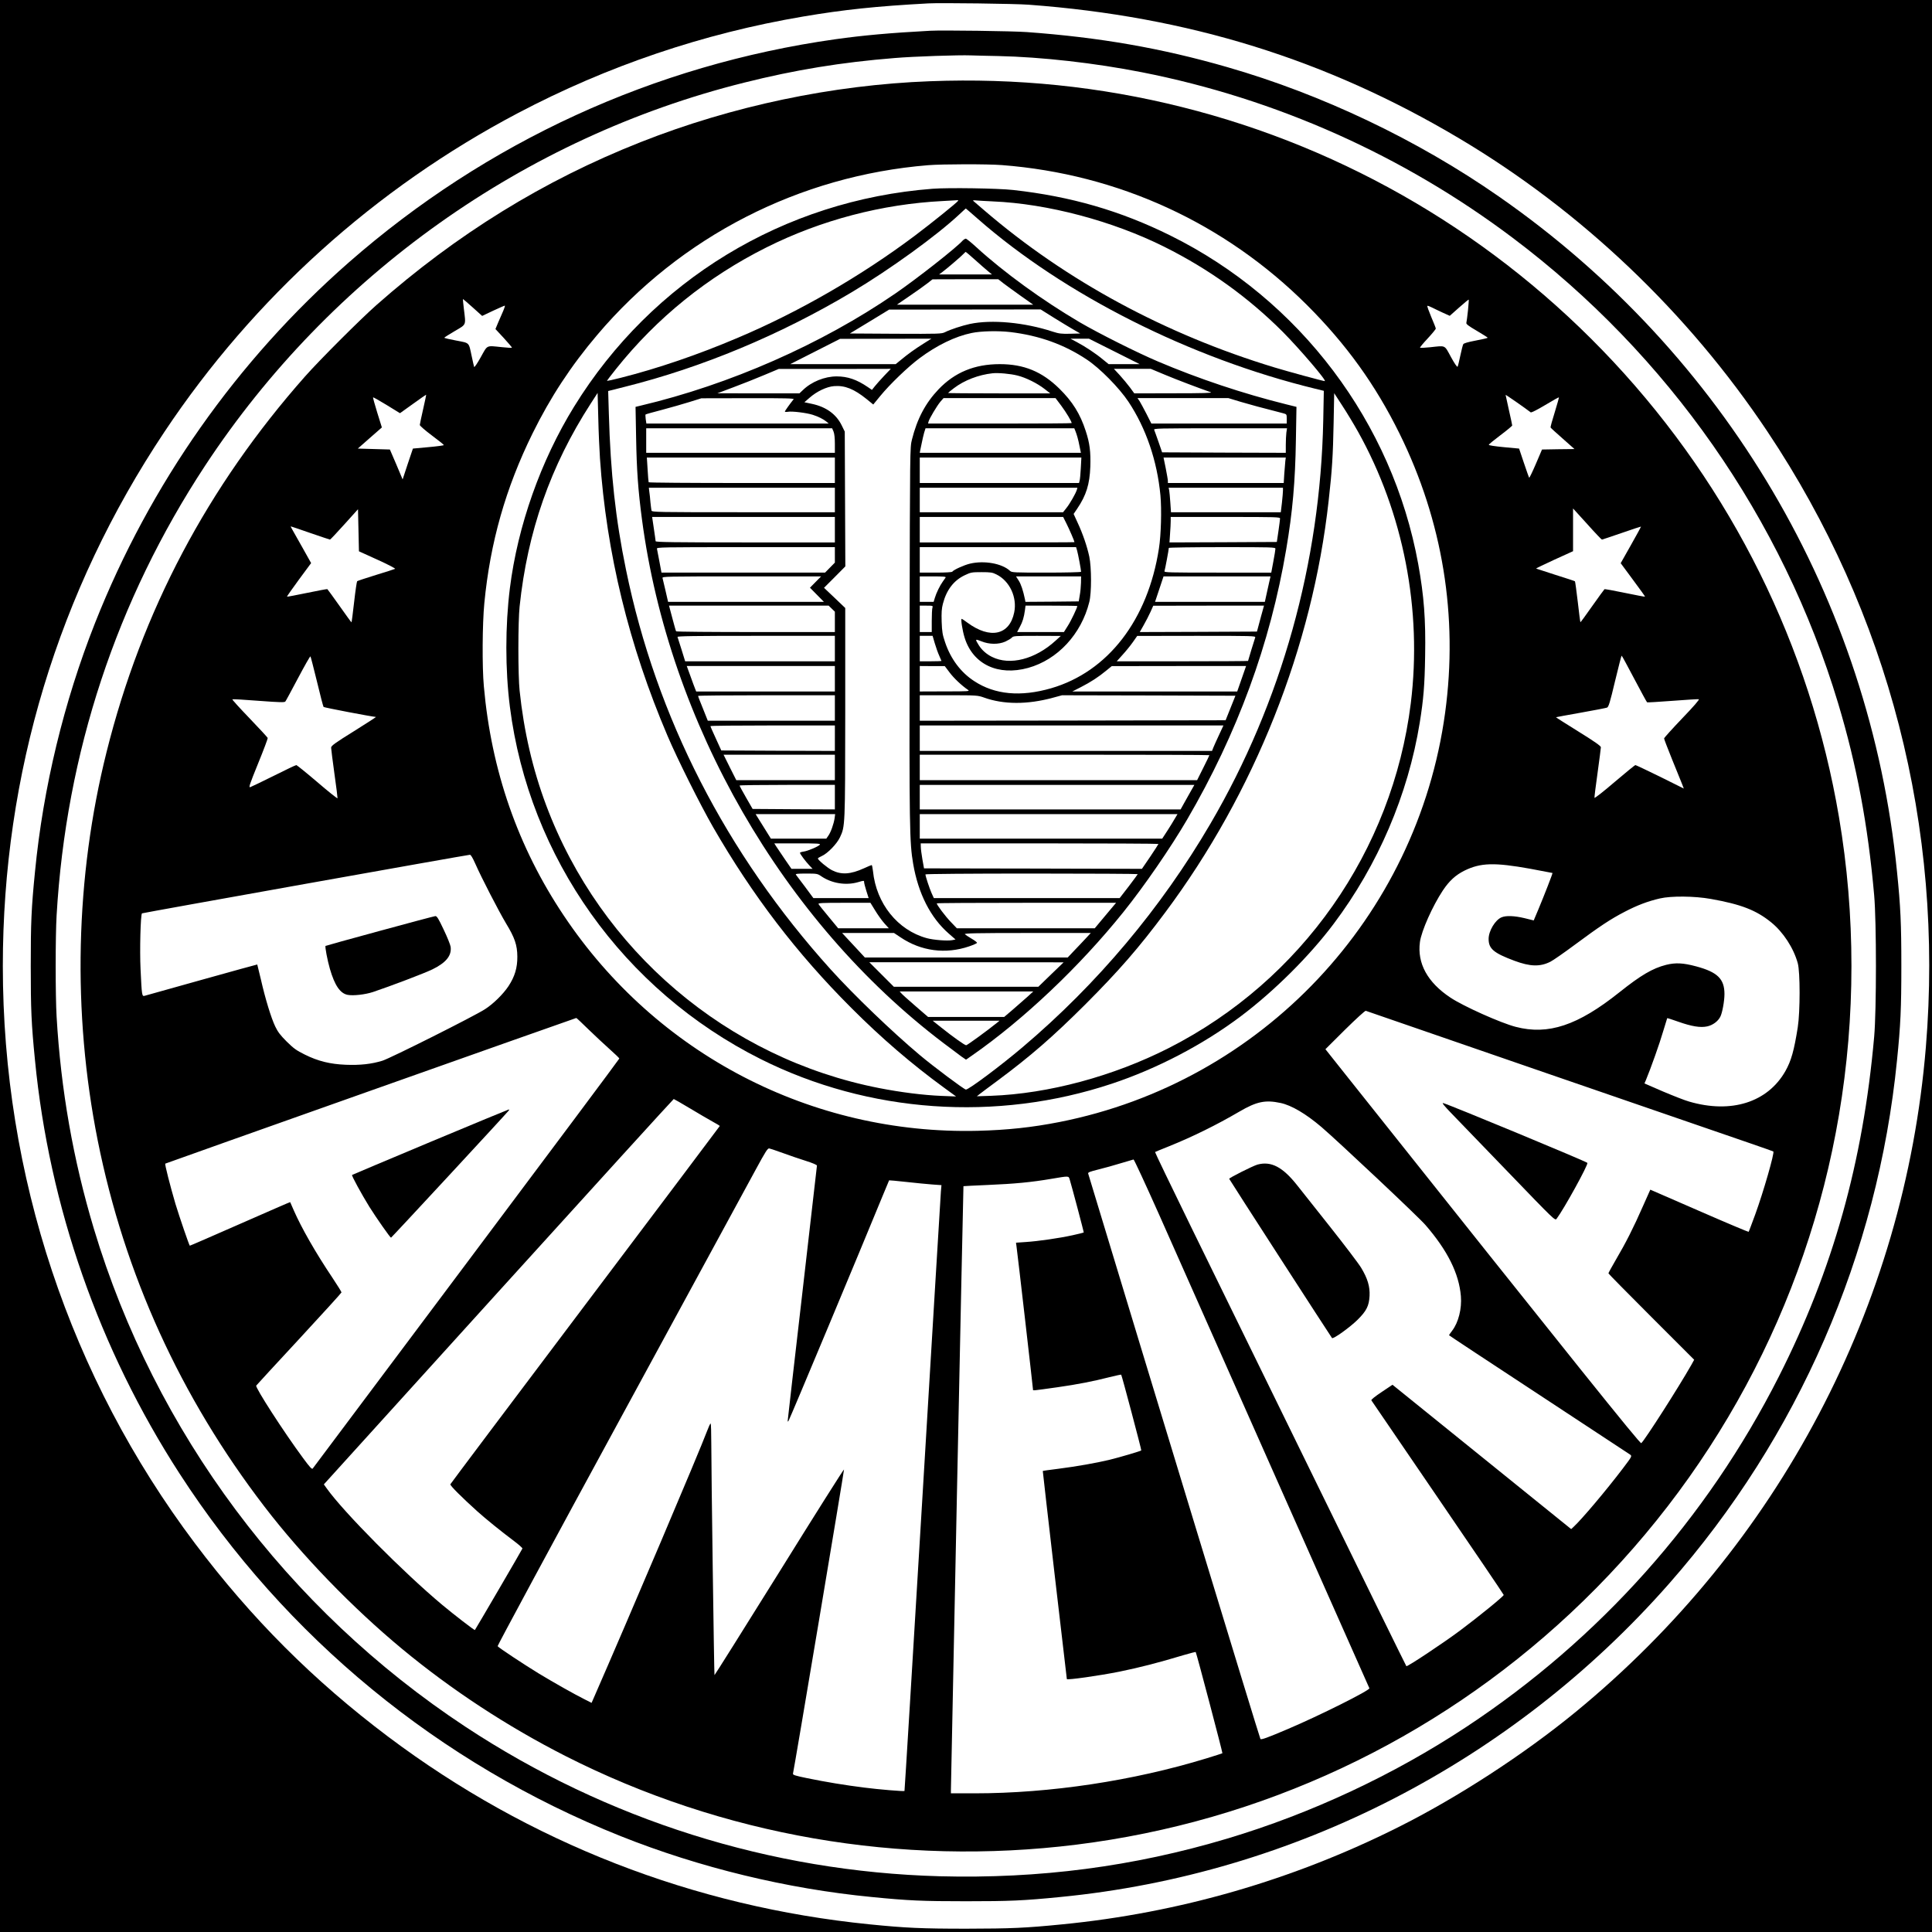
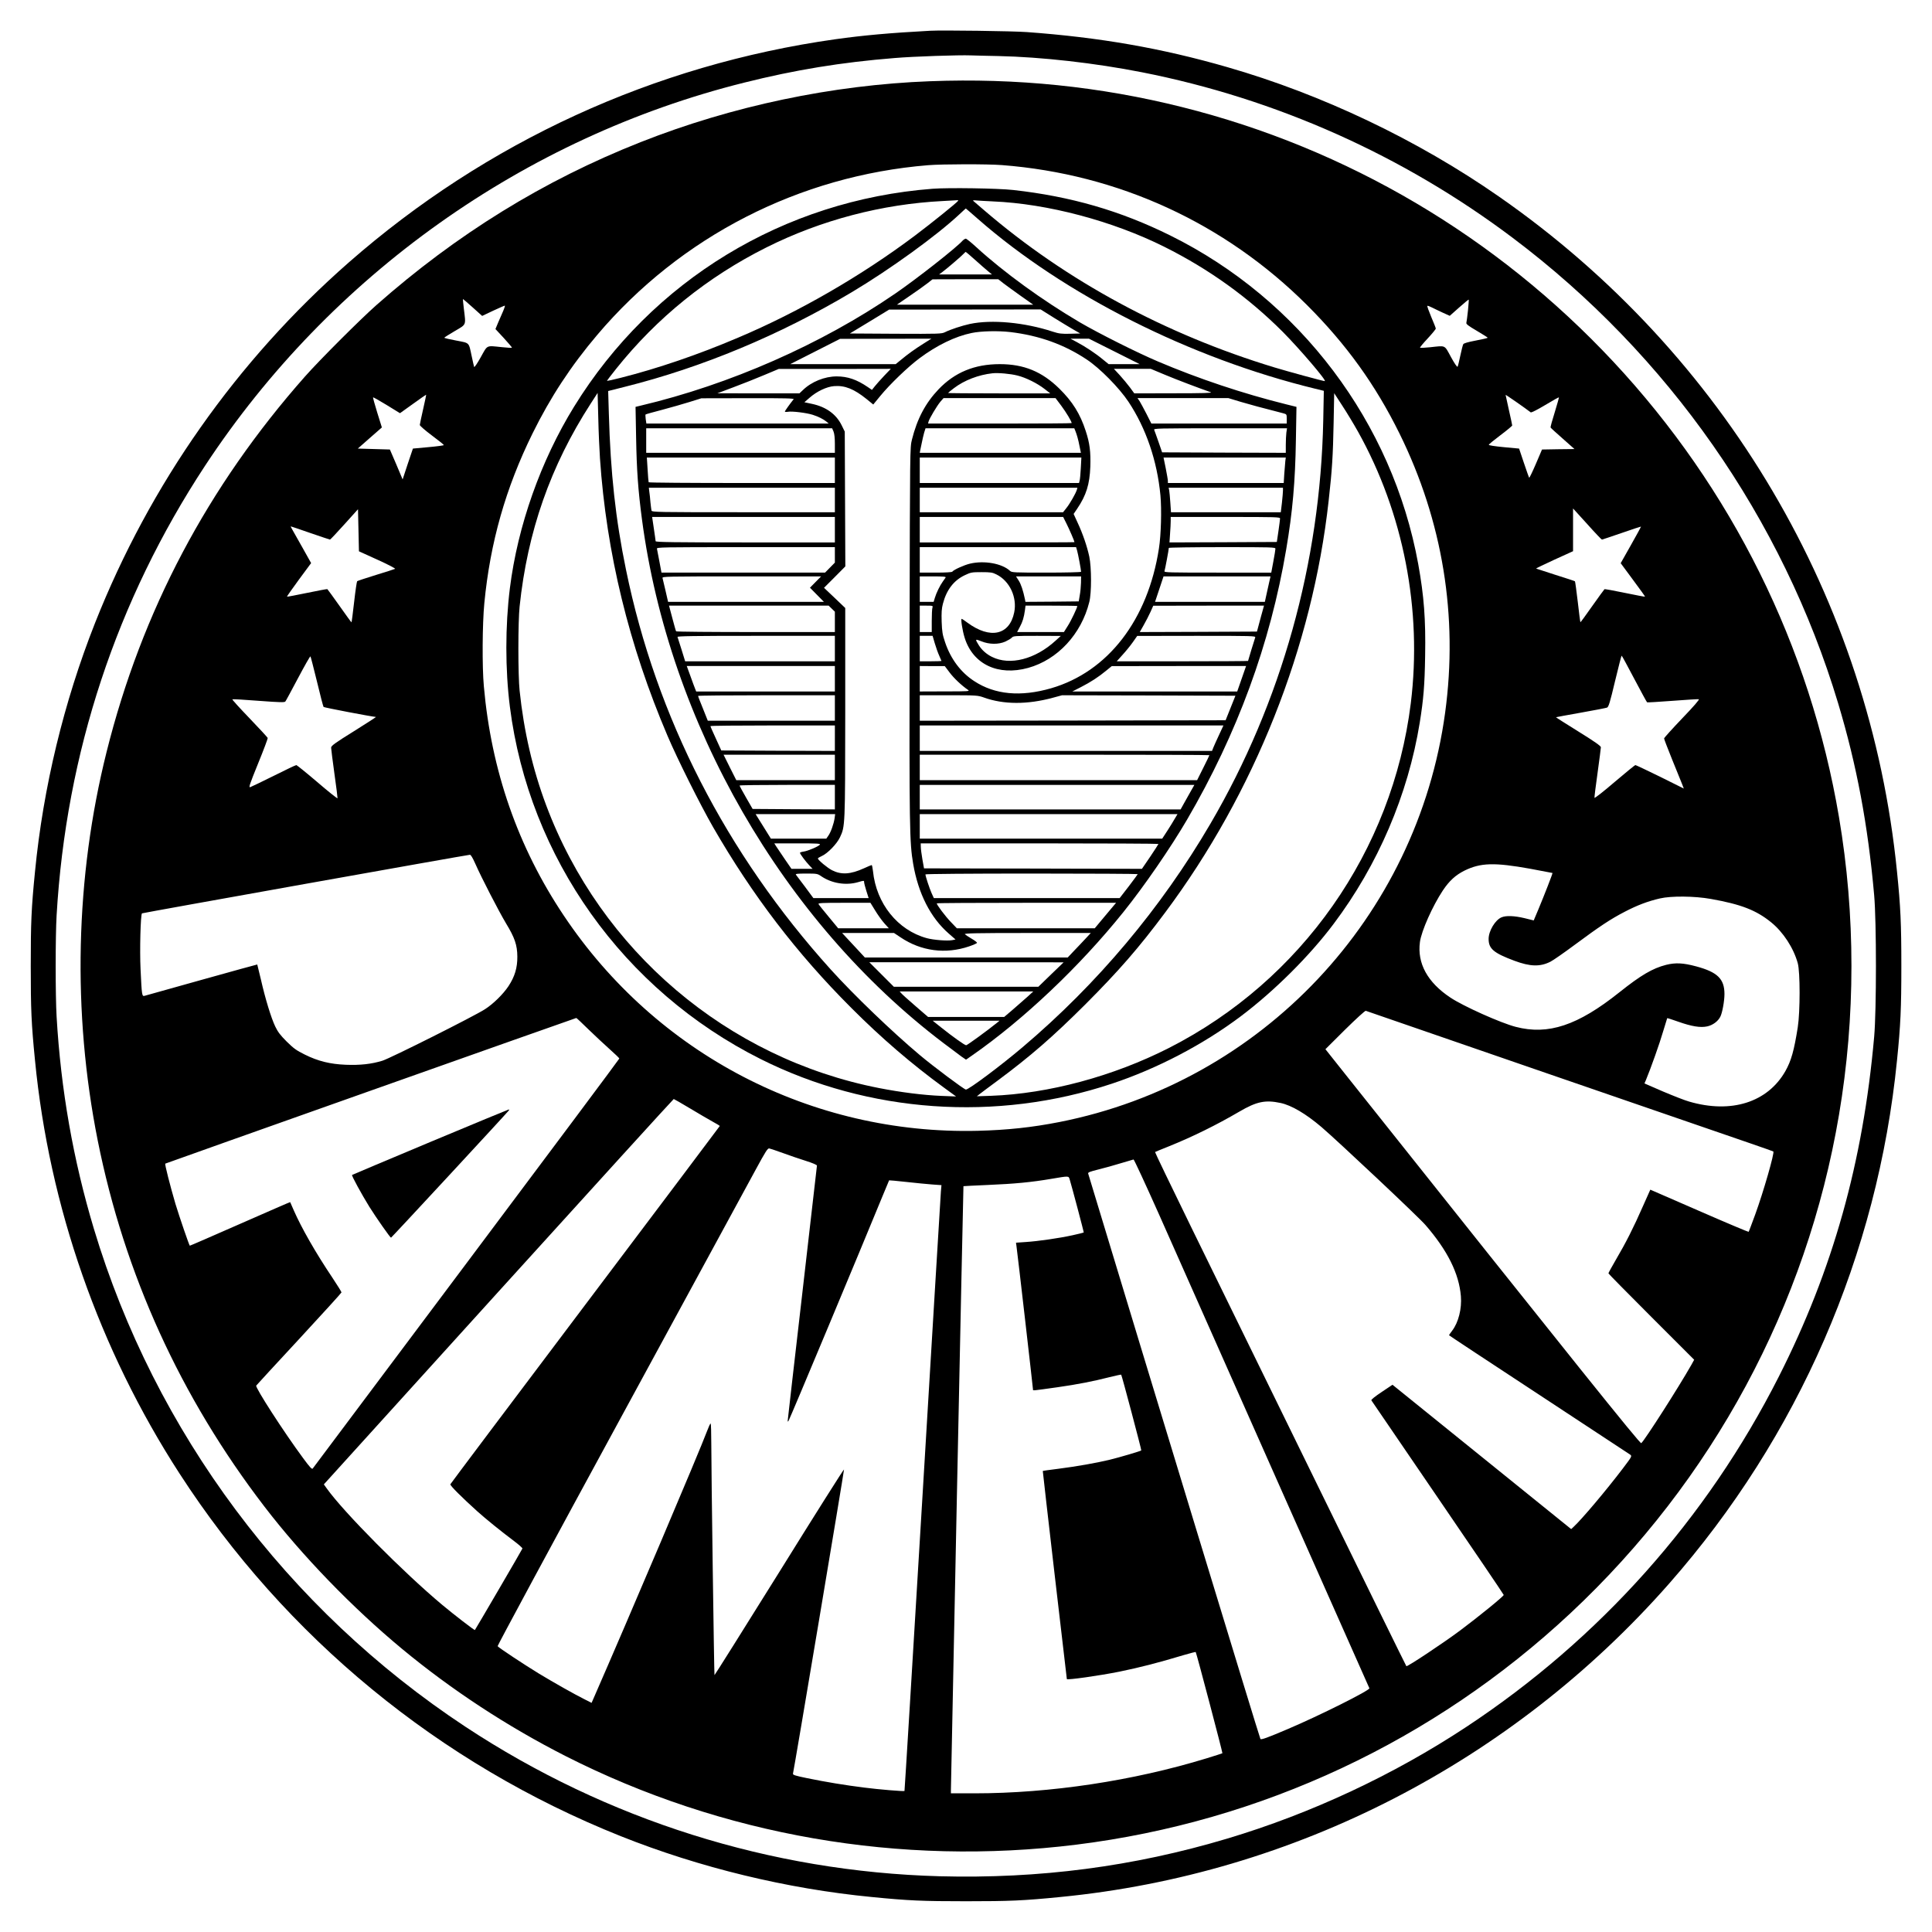
<svg xmlns="http://www.w3.org/2000/svg" version="1.0" width="2048pt" height="2048pt" viewBox="0 0 2048 2048" preserveAspectRatio="xMidYMid meet">
  <g transform="translate(0,2048) scale(0.1,-0.1)" fill="#000000" stroke="none">
-     <path d="M0 10240 l0 -10240 10240 0 10240 0 0 10240 0 10240 -10240 0 -10240 0 0 -10240z m10905 10190 c1691 -125 3156 -580 4565 -1418 1291 -768 2421 -1842 3265 -3106 1286 -1925 1872 -4200 1680 -6526 -227 -2748 -1563 -5284 -3713 -7048 -549 -450 -1250 -906 -1882 -1222 -1117 -560 -2324 -908 -3561 -1029 -392 -39 -539 -45 -1014 -46 -478 0 -646 8 -1025 46 -1867 187 -3612 867 -5105 1989 -791 595 -1450 1254 -2048 2049 -1326 1763 -2037 3899 -2037 6121 0 2034 586 3972 1713 5662 946 1420 2235 2582 3747 3379 949 500 1967 845 3025 1024 432 73 773 109 1325 139 126 7 927 -3 1065 -14z" />
    <path d="M9860 20154 c-428 -23 -713 -49 -1005 -90 -1920 -271 -3699 -1087 -5159 -2367 -1185 -1040 -2107 -2350 -2689 -3822 -330 -836 -549 -1741 -636 -2635 -39 -392 -45 -540 -45 -1000 0 -460 6 -608 45 -1000 151 -1551 680 -3063 1532 -4380 1123 -1736 2755 -3077 4677 -3844 835 -333 1761 -558 2660 -645 392 -39 541 -45 1000 -45 460 0 608 6 1000 45 2482 242 4791 1432 6455 3324 1368 1556 2209 3488 2414 5545 38 373 46 550 46 1000 0 450 -8 627 -46 1000 -287 2883 -1824 5490 -4219 7156 -864 602 -1877 1084 -2882 1373 -697 201 -1353 315 -2123 371 -147 11 -897 21 -1025 14z m720 -268 c462 -10 1027 -74 1525 -172 1422 -280 2769 -881 3930 -1755 1647 -1239 2861 -2976 3450 -4934 197 -656 316 -1289 382 -2035 25 -281 25 -1219 0 -1500 -118 -1331 -438 -2472 -1012 -3605 -763 -1505 -1897 -2777 -3310 -3710 -774 -511 -1647 -919 -2533 -1184 -995 -298 -1995 -428 -3053 -400 -1789 49 -3527 597 -5024 1584 -1891 1247 -3292 3125 -3940 5280 -219 730 -350 1473 -395 2250 -13 219 -13 851 0 1070 100 1723 635 3341 1575 4770 1329 2018 3382 3477 5713 4059 538 135 1033 216 1597 261 200 17 683 33 805 28 36 -1 166 -5 290 -7z" />
    <path d="M9859 19619 c-1036 -39 -2100 -263 -3069 -646 -1026 -405 -1950 -976 -2800 -1727 -174 -154 -602 -582 -756 -756 -1033 -1168 -1731 -2488 -2104 -3980 -333 -1330 -365 -2761 -94 -4120 283 -1415 877 -2720 1766 -3879 401 -523 933 -1073 1459 -1509 526 -436 1118 -824 1734 -1137 1661 -843 3550 -1171 5415 -939 1962 244 3788 1099 5237 2453 1507 1409 2505 3260 2847 5283 176 1037 176 2119 0 3156 -306 1809 -1136 3483 -2393 4829 -1238 1325 -2821 2260 -4571 2698 -869 218 -1756 309 -2671 274z m762 -889 c1232 -95 2361 -613 3235 -1485 416 -416 723 -842 979 -1360 458 -928 623 -1939 484 -2960 -295 -2168 -1942 -3916 -4089 -4339 -290 -57 -551 -85 -865 -93 -1762 -43 -3407 812 -4389 2282 -486 726 -768 1536 -847 2430 -19 207 -16 663 5 880 62 645 226 1221 511 1800 190 385 407 716 686 1045 884 1043 2142 1688 3509 1799 153 12 624 13 781 1z m-5610 -1509 l100 -90 116 55 c63 29 119 54 124 54 4 0 -3 -24 -15 -52 -13 -29 -37 -85 -54 -124 l-30 -72 90 -97 c49 -53 87 -99 85 -101 -3 -3 -51 0 -107 6 -170 17 -149 27 -224 -107 -37 -66 -67 -111 -70 -102 -3 8 -14 59 -26 114 -32 150 -19 137 -164 165 -69 13 -126 26 -126 30 0 3 50 35 110 70 127 75 119 56 97 238 -7 56 -11 102 -9 102 2 0 48 -40 103 -89z m10550 -33 c-7 -62 -14 -121 -17 -130 -4 -13 22 -33 111 -85 63 -37 115 -70 115 -73 0 -4 -57 -17 -126 -30 -85 -16 -128 -29 -133 -39 -5 -9 -19 -63 -31 -121 -12 -58 -25 -111 -29 -117 -4 -8 -33 34 -70 102 -72 132 -52 122 -221 104 -56 -6 -104 -8 -107 -5 -3 3 33 47 81 98 47 51 86 98 86 105 0 6 -22 62 -49 125 -26 62 -45 114 -40 116 4 2 26 -6 49 -18 23 -12 75 -36 115 -55 l73 -33 99 88 c54 48 100 86 102 84 2 -2 -2 -54 -8 -116z m-11076 -1047 c-19 -84 -35 -158 -35 -166 0 -8 57 -58 128 -111 70 -52 127 -98 127 -102 0 -4 -74 -14 -164 -22 l-164 -15 -55 -163 -54 -164 -67 159 -68 158 -170 5 -170 5 127 112 128 112 -49 157 c-27 87 -47 160 -44 162 2 2 67 -34 145 -82 l140 -86 138 99 c75 54 138 98 139 97 2 -2 -13 -71 -32 -155z m11741 -32 c6 -5 68 26 153 77 78 47 144 84 146 82 2 -2 -18 -73 -44 -158 -27 -85 -47 -158 -44 -162 2 -5 60 -57 129 -118 l124 -110 -172 -2 -172 -3 -65 -152 c-36 -84 -68 -150 -71 -147 -3 3 -28 74 -56 157 l-51 152 -162 15 c-94 9 -161 19 -159 25 1 6 57 52 125 103 68 51 123 97 123 102 0 6 -16 80 -35 164 -19 85 -35 157 -35 160 0 5 215 -145 266 -185z m599 -1184 c81 -91 152 -165 156 -165 4 0 98 32 209 70 112 39 204 69 205 68 1 -2 -46 -90 -106 -195 l-109 -193 130 -176 c72 -97 130 -177 128 -179 -2 -2 -97 16 -213 40 -115 24 -213 42 -217 39 -4 -3 -62 -83 -130 -179 -67 -96 -124 -173 -125 -171 -2 2 -15 99 -28 216 -14 117 -27 215 -30 218 -2 3 -95 33 -206 68 -112 36 -204 66 -206 67 -2 2 86 44 194 94 l198 90 0 227 c0 124 0 226 0 226 0 0 68 -74 150 -165z m-12822 -379 c111 -50 192 -93 185 -96 -7 -4 -98 -33 -203 -65 -104 -32 -194 -62 -199 -66 -4 -4 -19 -103 -32 -220 -13 -117 -26 -214 -28 -216 -1 -2 -58 76 -126 173 -68 96 -127 177 -130 179 -3 2 -100 -16 -215 -40 -116 -24 -211 -42 -213 -40 -2 2 55 83 126 180 l130 176 -85 152 c-47 84 -97 171 -110 195 -14 23 -23 42 -20 42 2 0 95 -31 206 -70 111 -38 206 -70 209 -70 4 0 72 72 152 161 l145 161 5 -223 5 -223 198 -90z m-643 -1291 c34 -143 66 -264 70 -269 7 -7 520 -105 555 -106 5 0 -100 -68 -233 -151 -206 -128 -242 -155 -242 -175 0 -13 16 -137 35 -276 20 -138 34 -255 33 -260 -2 -5 -99 72 -215 172 -116 99 -217 180 -222 180 -6 0 -114 -51 -239 -114 -125 -62 -237 -116 -249 -120 -19 -6 -9 24 83 251 58 141 103 263 102 270 -2 6 -88 100 -192 208 -104 108 -186 198 -183 202 3 3 129 -4 279 -16 228 -17 275 -18 283 -7 6 7 66 119 135 249 69 130 127 233 131 229 3 -4 34 -124 69 -267z m13964 29 c71 -134 132 -247 136 -249 4 -2 125 5 270 16 145 11 270 19 278 17 10 -2 -53 -75 -176 -203 -105 -110 -192 -206 -192 -213 0 -7 38 -106 84 -220 46 -114 94 -230 105 -259 l20 -52 -251 125 c-139 68 -257 124 -263 124 -5 -1 -104 -81 -220 -180 -115 -99 -211 -174 -213 -167 -1 7 13 126 33 265 19 139 35 261 35 271 0 13 -66 60 -239 167 -132 82 -239 150 -237 151 1 1 119 23 261 48 143 25 269 50 280 54 17 7 31 53 85 280 36 149 67 271 70 271 3 0 63 -111 134 -246z m-12285 -1961 c64 -146 248 -502 325 -631 93 -153 119 -230 120 -352 1 -119 -27 -212 -94 -314 -56 -84 -161 -188 -249 -244 -112 -73 -1001 -519 -1087 -546 -117 -36 -237 -49 -389 -43 -167 7 -293 38 -434 108 -89 44 -118 65 -192 138 -67 67 -94 102 -122 161 -43 91 -105 292 -152 500 -20 84 -37 155 -38 156 -1 1 -265 -72 -587 -162 -322 -90 -595 -167 -607 -170 -28 -8 -30 2 -43 281 -10 204 0 578 15 593 5 5 3442 619 3476 621 10 1 29 -31 58 -96z m11181 -52 c129 -24 236 -44 237 -45 4 -3 -90 -243 -148 -382 l-51 -121 -97 24 c-109 26 -196 29 -244 9 -67 -28 -137 -144 -137 -229 0 -104 53 -149 272 -231 169 -63 274 -66 384 -10 28 14 143 94 256 178 266 197 380 273 531 351 132 69 246 112 372 141 119 28 367 26 540 -5 321 -57 481 -119 640 -248 128 -104 237 -271 282 -433 26 -93 26 -513 0 -680 -39 -246 -69 -354 -131 -464 -188 -331 -574 -454 -1021 -323 -44 12 -168 61 -277 107 l-196 85 15 35 c49 117 148 395 182 514 23 77 43 141 44 143 2 2 54 -15 116 -37 144 -51 237 -66 309 -50 58 13 113 53 138 102 21 40 44 167 44 240 0 161 -73 233 -300 294 -138 37 -218 41 -319 16 -144 -37 -268 -110 -495 -291 -441 -352 -754 -456 -1099 -366 -159 41 -556 219 -692 310 -243 161 -354 364 -323 590 16 117 133 380 243 546 68 102 135 163 229 210 171 84 317 88 696 20z m188 -2172 c1054 -363 2023 -697 2152 -741 129 -45 237 -82 238 -84 15 -12 -106 -432 -192 -668 -36 -98 -67 -181 -70 -184 -3 -2 -225 91 -493 208 -268 117 -502 219 -519 226 l-30 13 -79 -177 c-99 -226 -183 -391 -285 -564 -44 -76 -80 -141 -80 -146 0 -4 205 -212 455 -462 l454 -454 -31 -56 c-134 -236 -492 -796 -530 -828 -13 -10 -699 846 -3116 3884 l-232 292 207 206 c121 119 214 204 221 201 8 -3 876 -302 1930 -666z m-10169 468 c69 -67 171 -162 226 -211 55 -49 100 -92 100 -97 0 -5 -729 -981 -1620 -2170 -891 -1190 -1625 -2169 -1630 -2176 -8 -11 -31 14 -101 109 -205 277 -510 750 -498 770 4 6 209 229 456 495 246 266 448 488 448 493 0 6 -44 77 -98 158 -177 264 -326 525 -408 712 -20 47 -37 86 -38 87 -1 2 -240 -103 -532 -231 -291 -128 -530 -232 -532 -231 -8 7 -109 302 -152 443 -56 191 -115 421 -108 427 4 4 4341 1541 4357 1544 2 1 61 -54 130 -122z m1073 -835 c89 -54 198 -117 241 -141 42 -23 77 -44 77 -47 0 -2 -642 -855 -1426 -1895 -784 -1040 -1428 -1897 -1430 -1903 -5 -13 123 -140 286 -287 94 -84 247 -208 388 -314 51 -38 91 -74 90 -80 -2 -9 -491 -846 -504 -864 -4 -5 -223 164 -344 265 -413 345 -1047 984 -1227 1237 l-30 42 1851 2043 c1018 1123 1854 2042 1858 2042 3 0 80 -44 170 -98z m6263 56 c116 -25 267 -114 433 -255 184 -158 1031 -955 1102 -1038 235 -271 356 -515 376 -755 11 -132 -26 -279 -92 -365 -19 -25 -34 -47 -34 -49 0 -2 427 -284 950 -627 522 -343 959 -631 971 -639 20 -16 18 -19 -78 -146 -176 -232 -436 -540 -524 -621 l-24 -22 -947 765 -947 765 -115 -77 c-69 -46 -113 -81 -109 -88 4 -6 321 -471 705 -1033 384 -562 698 -1025 698 -1030 0 -14 -263 -228 -465 -379 -177 -132 -558 -385 -567 -376 -4 4 -432 876 -951 1937 -520 1062 -1118 2285 -1331 2719 -212 434 -384 791 -382 794 3 2 69 30 148 61 250 101 502 225 745 367 183 107 275 127 438 92z m-5275 -531 c69 -25 178 -63 243 -83 70 -22 117 -42 117 -50 0 -7 -70 -615 -155 -1351 -85 -736 -155 -1345 -155 -1353 1 -13 2 -13 10 1 17 28 773 1837 995 2379 38 91 69 166 70 168 1 1 83 -6 181 -17 99 -11 223 -23 276 -27 l98 -7 -6 -66 c-3 -36 -90 -1481 -194 -3210 -104 -1728 -190 -3144 -192 -3146 -7 -6 -274 16 -428 36 -199 25 -402 58 -606 100 -126 26 -151 34 -148 48 14 57 544 3216 541 3224 -2 6 -311 -483 -686 -1087 -376 -603 -685 -1095 -687 -1093 -4 4 -34 2173 -34 2458 0 115 -3 209 -7 209 -5 0 -21 -35 -37 -78 -86 -229 -821 -1960 -1206 -2840 l-19 -43 -73 37 c-110 55 -326 177 -483 272 -162 99 -430 276 -440 292 -3 5 582 1091 1301 2412 719 1322 1364 2508 1433 2636 108 199 129 232 146 228 11 -2 76 -24 145 -49z m3990 -659 c144 -326 704 -1585 1242 -2798 539 -1213 982 -2210 984 -2216 9 -21 -533 -292 -866 -433 -216 -92 -280 -115 -289 -105 -7 6 -1179 3856 -1826 5994 -4 12 19 21 108 43 62 15 169 45 237 66 69 21 130 39 136 40 6 0 129 -266 274 -591z m-951 380 c22 -72 152 -561 149 -563 -2 -2 -55 -15 -118 -29 -141 -31 -361 -63 -497 -72 l-103 -7 5 -36 c9 -58 175 -1504 175 -1519 0 -15 -17 -16 262 23 205 29 384 64 551 107 65 16 120 28 122 26 7 -7 217 -799 213 -803 -8 -8 -232 -74 -339 -100 -138 -33 -347 -70 -543 -95 -88 -11 -161 -21 -162 -23 -2 -1 251 -2184 255 -2206 3 -12 344 36 558 79 219 45 407 93 686 177 65 19 120 33 122 31 7 -6 287 -1069 283 -1073 -2 -2 -77 -26 -168 -54 -777 -238 -1657 -371 -2462 -371 l-248 0 0 33 c0 78 131 6401 133 6403 1 1 118 7 259 13 284 12 462 29 673 65 189 32 182 32 194 -6z" />
    <path d="M9885 18479 c-1575 -121 -2973 -970 -3799 -2309 -354 -574 -598 -1264 -681 -1925 -50 -401 -50 -863 0 -1257 203 -1600 1204 -3006 2659 -3735 1144 -573 2498 -668 3721 -261 482 160 969 415 1368 715 352 265 727 637 983 978 471 626 790 1371 914 2135 40 250 52 394 57 705 7 391 -12 636 -73 975 -273 1502 -1255 2804 -2629 3484 -529 262 -1054 414 -1665 482 -163 18 -685 26 -855 13z m270 -129 c-12 -19 -280 -235 -458 -369 -568 -426 -1227 -807 -1872 -1080 -427 -182 -854 -327 -1245 -426 -78 -20 -144 -34 -146 -33 -1 2 42 60 97 128 433 542 969 975 1595 1288 577 289 1225 459 1869 491 83 5 154 9 158 9 5 1 5 -2 2 -8z m370 -5 c579 -24 1269 -207 1819 -482 474 -237 889 -536 1254 -901 182 -184 471 -522 445 -522 -17 0 -388 101 -533 145 -1157 351 -2207 919 -3074 1663 -61 52 -115 99 -121 104 -5 4 10 6 35 3 25 -2 104 -7 175 -10z m-162 -183 c918 -806 2255 -1480 3576 -1802 l94 -23 -6 -311 c-30 -1510 -443 -2990 -1195 -4276 -523 -895 -1199 -1699 -1989 -2368 -233 -198 -573 -452 -604 -452 -18 0 -349 248 -489 366 -292 245 -697 634 -943 906 -1110 1230 -1851 2676 -2171 4238 -111 538 -164 1024 -182 1655 l-7 240 174 44 c820 205 1646 549 2409 1004 401 239 899 599 1140 825 36 34 66 61 68 62 1 0 57 -48 125 -108z m-4003 -2542 c68 -1001 307 -1982 716 -2940 104 -245 346 -729 482 -966 417 -724 888 -1341 1467 -1919 318 -319 641 -596 981 -844 l129 -94 -155 6 c-193 8 -431 38 -661 83 -1609 315 -2951 1455 -3529 2997 -143 381 -237 786 -282 1217 -8 75 -13 252 -13 445 0 193 5 370 13 445 83 794 327 1491 754 2152 l73 113 7 -265 c3 -146 12 -339 18 -430z m8035 285 c483 -864 682 -1891 560 -2880 -195 -1566 -1156 -2937 -2564 -3654 -590 -300 -1277 -485 -1886 -507 l-150 -5 29 23 c16 13 102 77 190 142 350 260 586 465 932 810 355 356 566 598 846 974 946 1268 1561 2815 1732 4362 37 328 46 478 53 828 l6 314 87 -134 c48 -73 122 -196 165 -273z" />
    <path d="M10204 17929 c-70 -78 -484 -403 -714 -561 -782 -537 -1755 -965 -2699 -1188 l-54 -13 6 -326 c6 -345 21 -556 62 -866 286 -2162 1495 -4263 3195 -5551 80 -61 166 -125 192 -144 l48 -33 62 43 c548 381 1144 946 1605 1520 224 279 502 683 676 981 533 913 882 1865 1051 2864 68 399 96 720 103 1161 l6 351 -109 27 c-459 114 -931 272 -1359 454 -222 94 -630 299 -830 416 -395 232 -805 530 -1097 797 -53 49 -103 89 -110 89 -8 0 -23 -10 -34 -21z m129 -201 c51 -46 113 -100 137 -120 l45 -37 -280 0 -280 0 30 22 c50 37 209 173 229 196 11 11 21 21 23 21 2 0 46 -37 96 -82z m305 -252 c31 -24 115 -84 186 -135 l129 -91 -723 0 -723 0 133 91 c74 50 159 111 190 135 l55 43 348 1 349 0 56 -44z m535 -365 c78 -48 173 -106 210 -127 l68 -39 -107 -3 c-92 -2 -118 1 -183 22 -301 99 -649 131 -880 82 -83 -18 -208 -59 -263 -87 -35 -18 -65 -19 -523 -17 l-486 3 208 126 208 127 803 1 803 1 142 -89z m-463 -151 c308 -37 571 -132 810 -291 139 -92 344 -300 443 -449 186 -281 303 -624 338 -990 14 -149 7 -422 -16 -565 -117 -757 -541 -1306 -1143 -1481 -323 -93 -596 -68 -815 76 -142 92 -249 235 -308 410 -28 82 -33 112 -37 220 -3 96 0 140 13 189 38 148 116 249 233 304 63 30 74 32 177 32 95 0 116 -3 157 -24 141 -69 222 -243 189 -403 -49 -241 -255 -286 -495 -109 -30 23 -58 41 -62 41 -11 0 8 -125 32 -201 88 -281 354 -407 673 -319 312 87 563 357 648 698 25 97 24 367 0 482 -24 111 -69 242 -123 358 l-43 94 38 56 c96 142 132 258 139 445 5 158 -6 249 -49 379 -59 182 -140 311 -279 448 -184 181 -376 260 -632 260 -267 0 -477 -87 -649 -267 -139 -146 -227 -313 -282 -533 -21 -85 -21 -86 -25 -2065 -3 -2054 -1 -2202 38 -2432 54 -315 184 -571 377 -739 l72 -63 -36 -7 c-51 -10 -198 2 -268 21 -309 84 -536 366 -571 711 -4 35 -10 64 -14 64 -4 0 -40 -15 -81 -34 -143 -65 -240 -71 -339 -21 -49 25 -150 109 -150 125 0 4 19 16 42 26 62 28 159 128 192 198 55 117 55 117 56 1321 l0 1110 -112 107 -113 107 113 113 113 114 -3 715 -3 714 -33 67 c-58 118 -165 195 -315 227 l-80 17 54 47 c77 68 182 118 261 124 114 9 211 -30 344 -137 l71 -58 74 90 c101 124 297 312 417 401 184 137 377 231 551 267 99 21 282 25 411 10z m-921 -123 c-91 -57 -166 -111 -244 -176 l-50 -41 -559 0 -559 0 264 134 264 134 484 1 484 1 -84 -53z m2023 -82 l269 -135 -165 0 -164 0 -59 48 c-75 63 -190 139 -277 185 l-69 37 98 0 98 0 269 -135z m-2438 -257 c-38 -40 -83 -91 -100 -112 l-31 -39 -44 30 c-116 79 -213 113 -330 113 -127 0 -268 -57 -359 -146 l-36 -34 -434 0 -435 1 170 64 c94 35 240 93 325 129 l155 65 594 0 594 1 -69 -72z m2978 8 c127 -53 354 -139 483 -184 22 -8 -85 -11 -391 -11 l-420 -1 -46 63 c-25 34 -74 92 -108 130 l-62 67 196 0 195 0 153 -64z m-1566 -7 c89 -22 210 -82 288 -143 l59 -46 -541 0 c-298 0 -542 2 -542 4 0 2 28 26 63 52 109 83 260 141 407 157 60 7 192 -5 266 -24z m-2373 -251 c-44 -55 -93 -124 -93 -131 0 -4 15 -5 33 -2 41 8 197 -11 262 -32 59 -19 110 -44 145 -72 l25 -21 -966 0 -967 0 -7 46 c-3 25 -4 48 -2 50 2 3 80 25 173 49 93 25 225 62 294 84 l125 39 494 1 c393 1 491 -2 484 -11z m2837 -69 c52 -70 110 -166 110 -184 0 -3 -343 -5 -761 -5 l-761 0 5 21 c9 33 89 167 125 210 l34 39 593 0 594 0 61 -81z m1903 41 c113 -33 197 -56 450 -121 36 -10 37 -10 37 -59 l0 -50 -718 0 -717 0 -52 103 c-29 56 -62 117 -73 135 l-22 32 482 0 481 0 132 -40z m-4317 -315 c9 -22 14 -69 14 -130 l0 -95 -1000 0 -1000 0 0 130 0 130 986 0 985 0 15 -35z m2563 8 c17 -43 31 -92 45 -165 l14 -68 -854 0 -854 0 4 23 c3 12 10 49 17 81 6 33 18 81 25 108 l15 48 788 0 789 0 11 -27z m2237 -19 c-3 -26 -6 -84 -6 -130 l0 -84 -656 2 -655 3 -38 110 c-21 61 -42 118 -46 128 -7 16 30 17 700 17 l708 0 -7 -46z m-4786 -399 l0 -135 -984 0 c-542 0 -987 3 -990 8 -2 4 -7 65 -11 135 l-8 127 997 0 996 0 0 -135z m2607 23 c-3 -62 -9 -123 -13 -135 l-6 -23 -844 0 -844 0 0 135 0 135 856 0 857 0 -6 -112z m2168 75 c-2 -21 -7 -82 -11 -135 l-6 -98 -614 0 -614 0 0 23 c0 12 -11 73 -23 135 l-23 112 648 0 648 0 -5 -37z m-4775 -413 l0 -130 -969 0 c-915 0 -970 1 -975 18 -2 9 -7 49 -11 87 -3 39 -8 89 -12 113 l-5 42 986 0 986 0 0 -130z m2565 108 c-12 -40 -76 -151 -112 -195 l-34 -43 -760 0 -759 0 0 130 0 130 836 0 835 0 -6 -22z m2185 -8 c0 -16 -5 -74 -11 -130 l-12 -100 -582 0 -582 0 -7 103 c-4 56 -9 114 -12 130 l-6 27 606 0 606 0 0 -30z m-4750 -415 l0 -135 -950 0 c-753 0 -950 3 -950 13 0 6 -9 67 -19 135 l-18 122 969 0 968 0 0 -135z m2454 67 c30 -59 86 -189 86 -199 0 -2 -369 -3 -820 -3 l-820 0 0 135 0 135 760 0 760 0 34 -68z m2265 51 c0 -10 -8 -70 -17 -133 l-17 -115 -569 -3 -569 -2 6 91 c4 51 7 112 7 136 l0 43 580 0 c546 0 580 -1 579 -17z m-4719 -385 l0 -82 -52 -53 -52 -53 -867 0 -867 0 -22 118 c-12 64 -24 125 -26 135 -5 16 44 17 940 17 l946 0 0 -82z m2568 45 c10 -35 42 -204 42 -224 0 -5 -165 -9 -367 -9 -348 0 -368 1 -387 19 -84 78 -272 112 -424 76 -63 -15 -175 -66 -187 -85 -4 -6 -71 -10 -176 -10 l-169 0 0 135 0 135 828 0 829 0 11 -37z m2102 20 c0 -10 -10 -71 -22 -135 l-22 -118 -569 0 c-517 0 -569 1 -563 16 6 16 46 229 46 246 0 4 254 8 565 8 531 0 565 -1 565 -17z m-4875 -353 l-59 -60 74 -75 74 -75 -826 0 -826 0 -27 118 c-15 64 -29 125 -32 135 -4 16 41 17 839 17 l842 0 -59 -60z m1379 48 c-4 -7 -18 -26 -30 -43 -30 -41 -69 -121 -84 -172 l-13 -43 -74 0 -73 0 0 135 0 135 141 0 c109 0 139 -3 133 -12z m1435 -55 c-1 -38 -6 -97 -13 -133 l-11 -65 -282 -3 -283 -2 -5 27 c-20 95 -41 158 -66 198 l-29 45 345 0 345 0 -1 -67z m1996 10 c-7 -32 -21 -93 -30 -135 l-17 -78 -582 0 -582 0 45 135 45 135 567 0 567 0 -13 -57z m-4638 -285 l33 -32 0 -108 0 -108 -839 0 c-462 0 -842 3 -844 8 -3 4 -21 67 -40 140 l-35 132 846 0 846 0 33 -32z m1067 10 c-4 -13 -7 -76 -7 -140 l0 -118 -63 0 -64 0 0 140 0 140 71 0 c68 0 70 -1 63 -22z m1536 18 c0 -17 -66 -156 -100 -209 l-42 -67 -248 0 -248 0 28 53 c30 55 44 101 55 180 l6 47 275 0 c151 0 274 -2 274 -4z m1948 -108 c-17 -62 -34 -124 -37 -138 l-7 -25 -621 -3 -621 -2 42 74 c23 40 55 103 72 140 l29 65 587 1 587 0 -31 -112z m-4518 -343 l0 -135 -793 0 -794 0 -38 123 c-21 67 -40 128 -43 135 -3 9 167 12 832 12 l836 0 0 -135z m1059 56 c13 -44 34 -103 47 -131 13 -29 24 -54 24 -56 0 -2 -52 -4 -115 -4 l-115 0 0 135 0 135 68 0 68 0 23 -79z m1281 28 c-216 -198 -485 -267 -675 -172 -57 28 -107 72 -139 123 -42 67 -40 69 27 42 83 -34 181 -35 254 -3 28 13 59 31 69 42 16 18 34 19 268 19 l251 -1 -55 -50z m2116 34 c-3 -10 -21 -69 -41 -131 -19 -63 -35 -116 -35 -118 0 -2 -313 -4 -696 -4 l-696 0 61 68 c34 37 83 97 109 134 l47 67 628 1 c594 0 628 -1 623 -17z m-4456 -438 l0 -135 -735 0 -735 0 -11 28 c-6 15 -29 75 -50 135 l-39 107 785 0 785 0 0 -135z m1215 68 c45 -61 130 -141 195 -185 24 -16 12 -17 -242 -17 l-268 -1 0 135 0 135 133 -1 132 0 50 -66z m3097 -68 l-47 -135 -874 0 -874 0 94 48 c101 52 182 104 269 176 l55 45 712 1 712 0 -47 -135z m-4312 -310 l0 -135 -673 0 -674 0 -51 128 c-29 70 -52 130 -52 135 0 4 326 7 725 7 l725 0 0 -135z m1580 111 c208 -75 461 -76 732 -2 l96 26 919 -2 919 -3 -52 -130 -52 -130 -1621 -3 -1621 -2 0 135 0 135 306 0 c300 0 308 -1 374 -24z m-1580 -431 l0 -135 -602 2 -602 3 -57 125 c-32 69 -58 128 -58 133 -1 4 296 7 659 7 l660 0 0 -135z m4074 38 c-25 -54 -53 -115 -61 -135 l-15 -38 -1549 0 -1549 0 0 135 0 135 1610 0 1609 0 -45 -97z m-4074 -348 l0 -135 -523 0 -522 0 -68 135 -67 135 590 0 590 0 0 -135z m3970 130 c0 -3 -29 -64 -65 -135 l-65 -130 -1470 0 -1470 0 0 135 0 135 1535 0 c844 0 1535 -2 1535 -5z m-3970 -445 l0 -130 -436 2 -436 3 -69 120 c-38 66 -69 123 -69 128 0 4 227 7 505 7 l505 0 0 -130z m3773 63 c-21 -38 -54 -96 -73 -130 l-35 -63 -1382 0 -1383 0 0 130 0 130 1455 0 1456 0 -38 -67z m-3776 -288 c-9 -59 -40 -148 -67 -185 l-21 -30 -294 0 -293 0 -30 48 c-16 26 -52 85 -81 130 l-51 82 421 0 422 0 -6 -45z m3607 -2 c-15 -27 -51 -85 -80 -130 l-54 -83 -1285 0 -1285 0 0 130 0 130 1366 0 1366 0 -28 -47z m-3763 -277 c-17 -20 -128 -67 -172 -73 -22 -3 -39 -9 -39 -13 0 -12 60 -92 98 -132 l36 -38 -112 0 -112 0 -71 103 c-39 57 -80 118 -91 135 l-20 32 247 0 c208 0 246 -2 236 -14z m3589 8 c0 -3 -39 -64 -87 -135 l-88 -129 -1155 3 -1155 2 -17 95 c-9 52 -17 112 -17 133 l-1 37 1260 0 c693 0 1260 -3 1260 -6z m-3572 -344 c110 -74 258 -98 385 -62 65 19 67 19 67 1 0 -10 11 -52 24 -94 l24 -75 -293 0 -293 0 -87 118 c-49 64 -93 123 -98 130 -7 9 16 12 109 12 115 0 120 -1 162 -30z m3352 24 c0 -3 -43 -62 -95 -130 l-96 -124 -985 0 -985 0 -24 53 c-23 52 -65 180 -65 198 0 5 470 9 1125 9 619 0 1125 -3 1125 -6z m-2782 -387 c28 -46 71 -106 97 -135 l47 -52 -269 0 -268 0 -100 121 c-55 66 -104 127 -108 135 -7 12 34 14 271 14 l279 0 51 -83z m2505 26 c-27 -32 -77 -93 -113 -135 l-65 -78 -731 0 -731 0 -65 68 c-56 58 -148 180 -148 196 0 4 428 6 950 6 l951 0 -48 -57z m-2237 -309 c218 -147 478 -181 727 -96 44 15 82 32 84 37 1 6 -25 26 -58 45 -33 19 -65 41 -71 47 -8 10 124 13 662 13 l673 0 -53 -57 c-30 -32 -85 -91 -123 -130 l-69 -73 -1075 0 -1075 0 -71 77 c-40 43 -94 102 -121 130 l-49 53 275 0 275 0 69 -46z m1595 -394 l-134 -130 -766 0 -766 0 -130 130 -130 130 1030 0 1030 -1 -134 -129z m-247 -234 c-32 -29 -102 -90 -154 -135 l-95 -81 -404 0 -403 0 -132 114 c-72 62 -140 123 -150 135 l-19 21 708 0 708 0 -59 -54z m-324 -277 c-104 -84 -317 -239 -328 -239 -16 0 -138 87 -266 189 l-89 71 354 0 354 0 -25 -21z" />
-     <path d="M4025 10612 c-313 -85 -572 -157 -574 -159 -8 -6 20 -154 46 -243 51 -176 109 -261 189 -276 60 -11 184 3 267 30 182 61 549 200 632 241 144 71 204 145 192 238 -3 22 -36 104 -74 183 -55 117 -72 144 -88 143 -11 -1 -276 -71 -590 -157z" />
-     <path d="M15380 8684 c58 -60 330 -343 605 -627 498 -517 499 -518 516 -496 79 105 335 570 326 592 -4 12 -1470 620 -1529 634 -16 4 11 -29 82 -103z" />
    <path d="M4560 8374 c-453 -190 -826 -347 -828 -349 -7 -7 101 -204 183 -337 70 -112 221 -328 230 -328 5 0 1239 1332 1248 1348 5 6 5 12 0 11 -4 0 -379 -155 -833 -345z" />
-     <path d="M13330 8135 c-51 -15 -300 -140 -300 -151 0 -6 1078 -1674 1090 -1688 13 -13 188 112 271 194 95 94 121 147 127 253 5 98 -21 185 -88 296 -25 43 -176 241 -335 442 -159 200 -314 396 -344 434 -154 195 -277 259 -421 220z" />
  </g>
</svg>